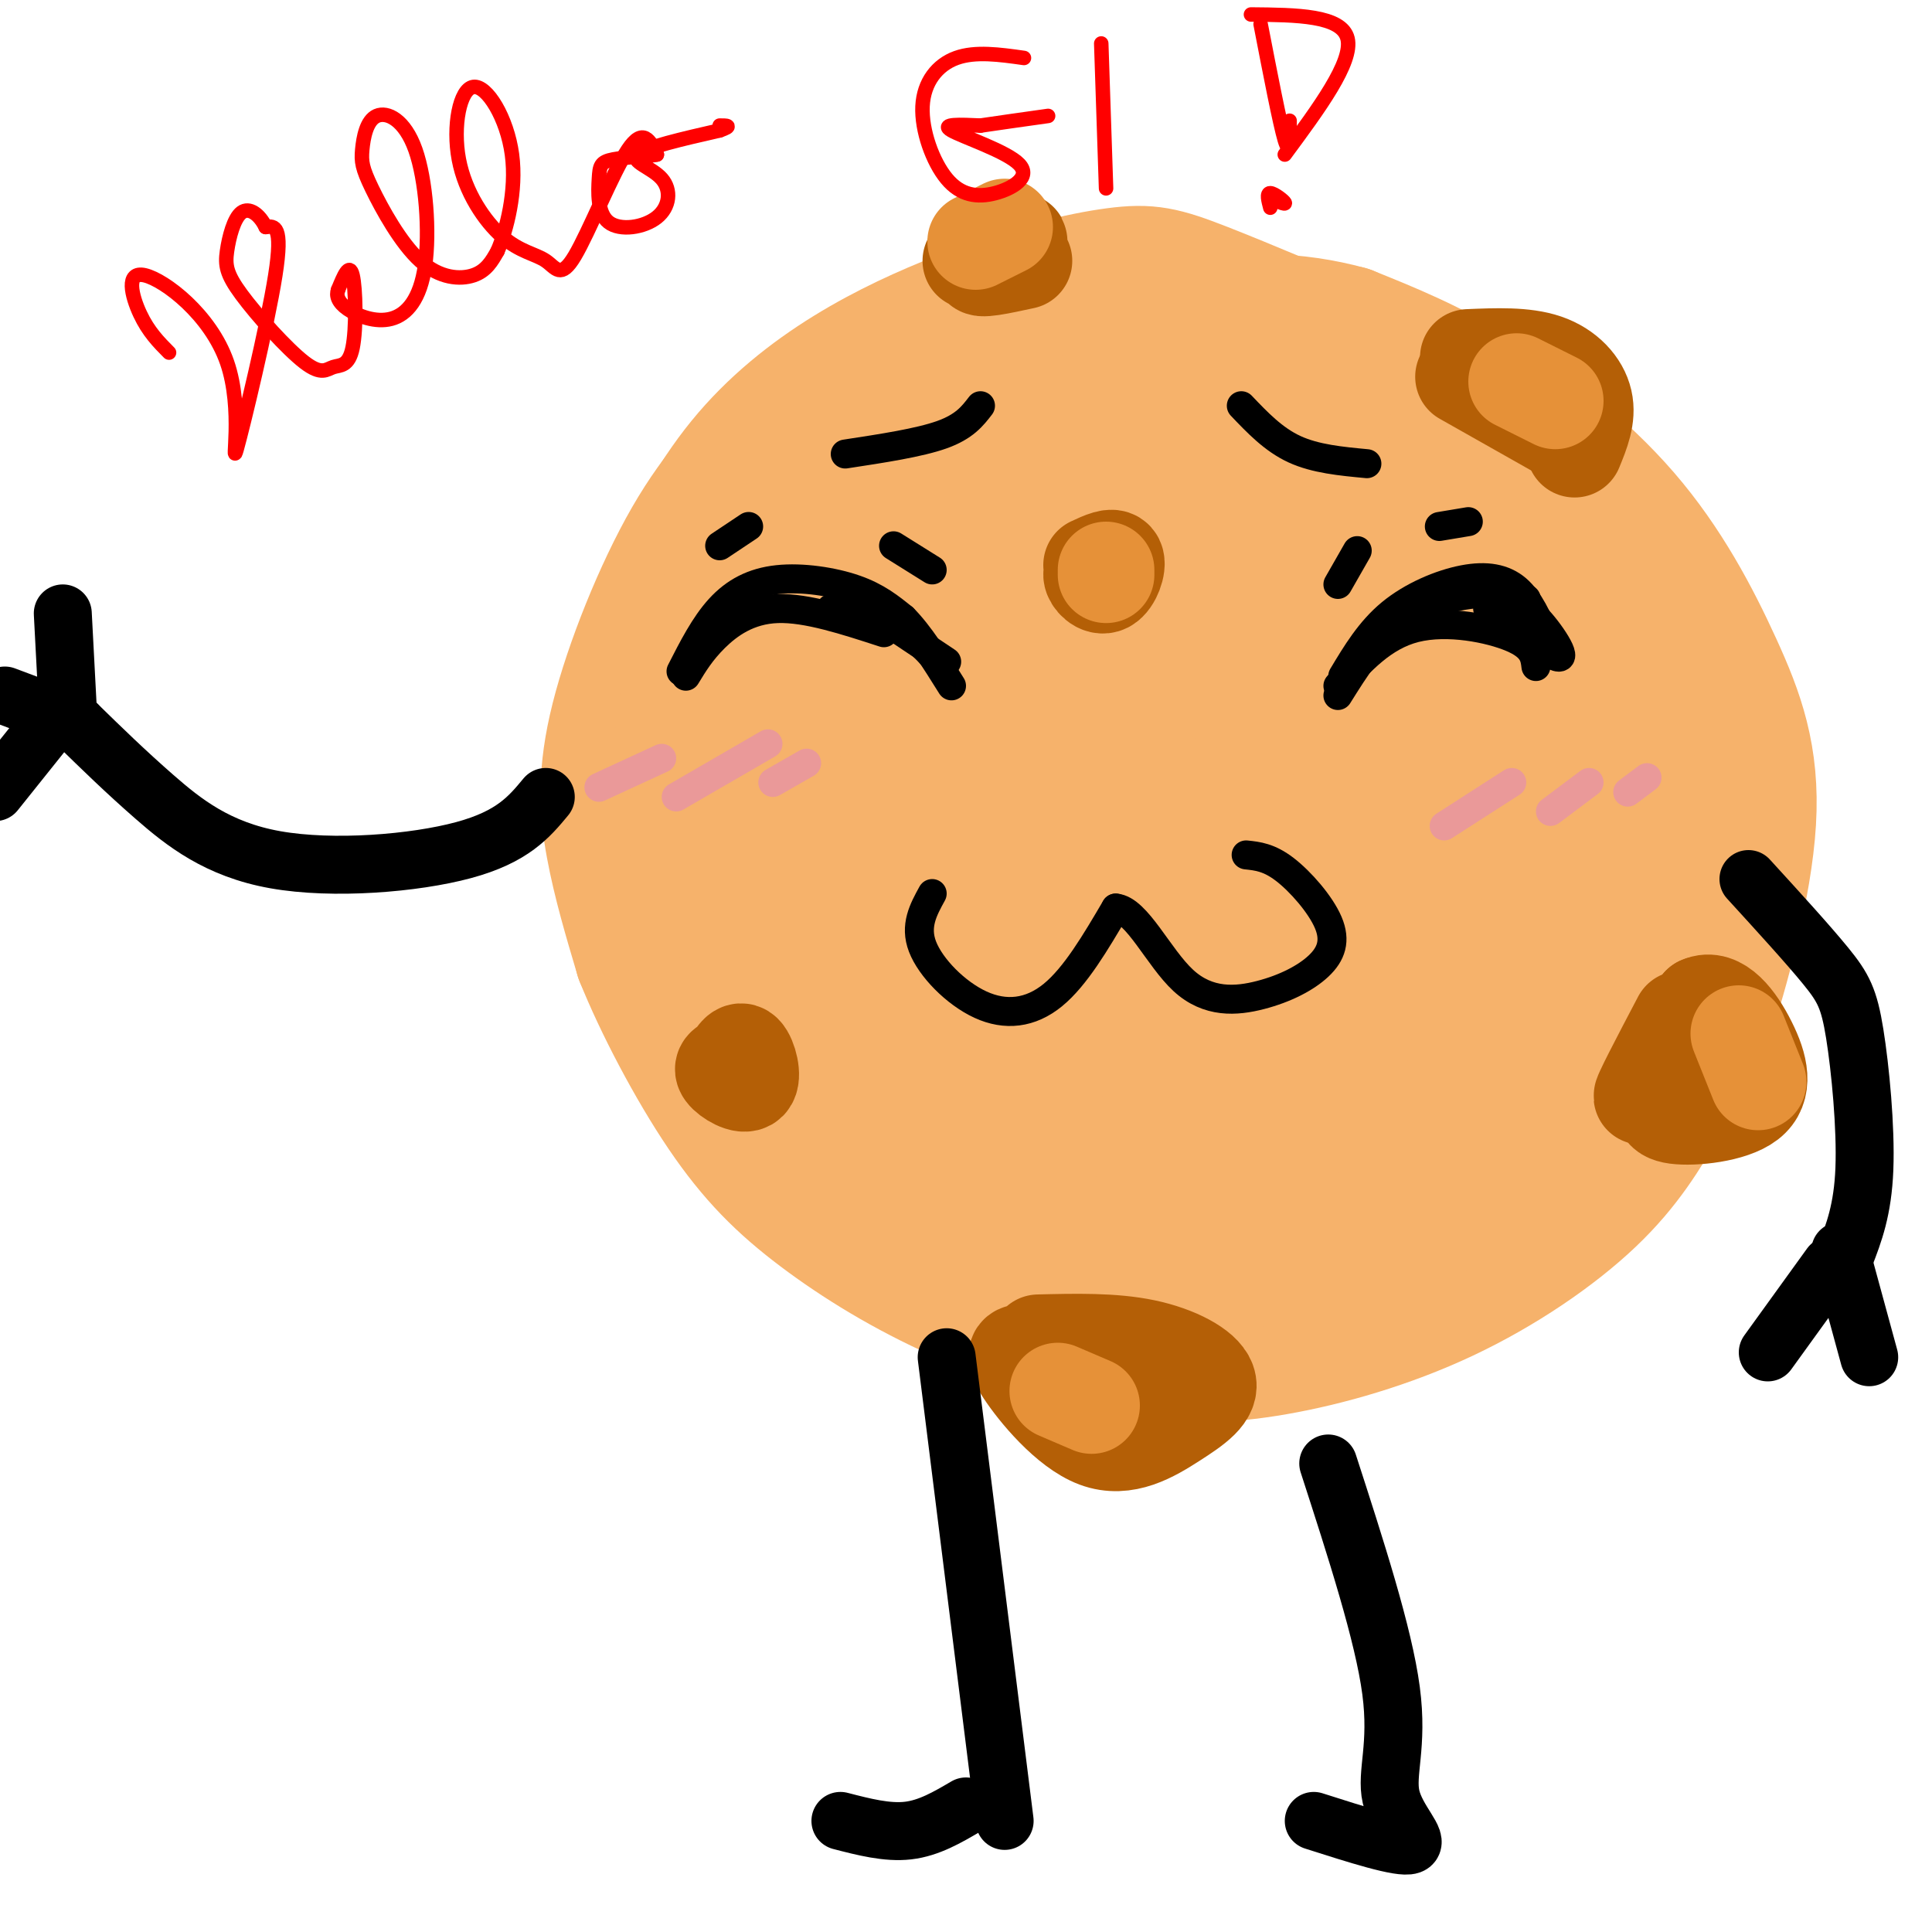
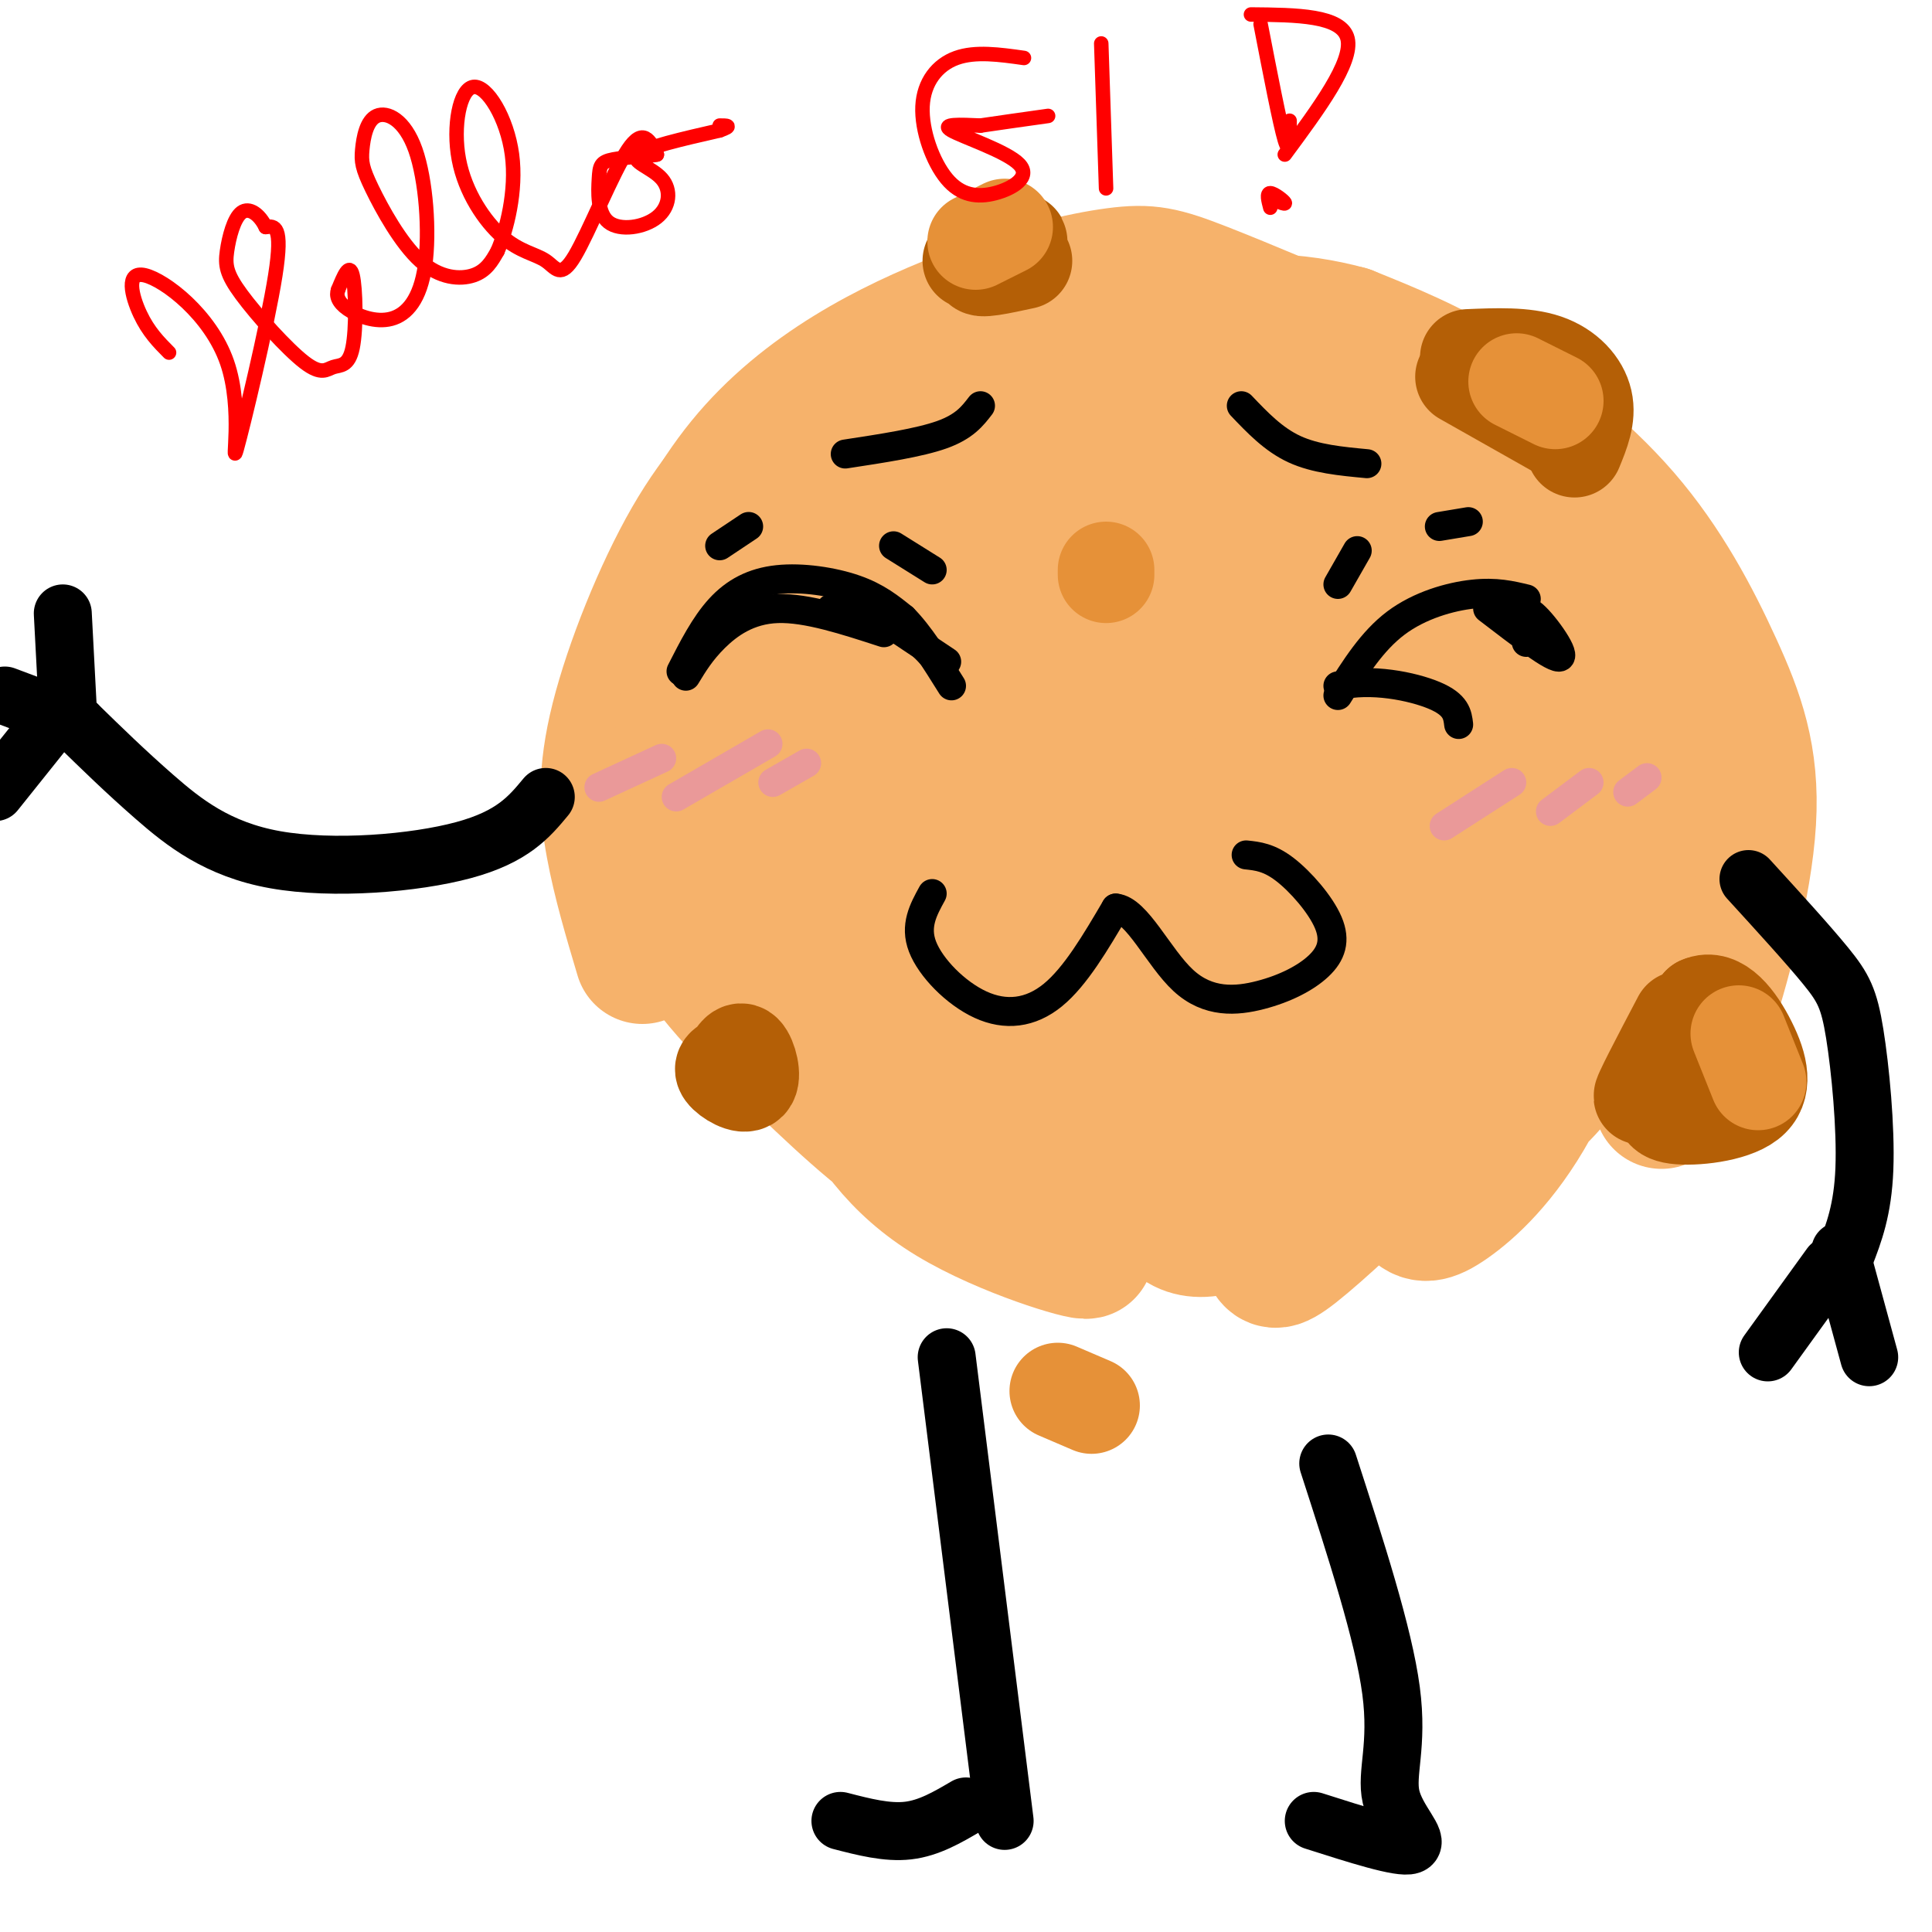
<svg xmlns="http://www.w3.org/2000/svg" viewBox="0 0 400 400" version="1.1">
  <g fill="none" stroke="rgb(246,178,107)" stroke-width="28" stroke-linecap="round" stroke-linejoin="round">
    <path d="M256,65c-5.721,-1.148 -11.442,-2.296 -18,-3c-6.558,-0.704 -13.954,-0.965 -25,2c-11.046,2.965 -25.741,9.156 -35,14c-9.259,4.844 -13.080,8.342 -18,13c-4.920,4.658 -10.937,10.475 -17,21c-6.063,10.525 -12.171,25.757 -15,37c-2.829,11.243 -2.380,18.498 -1,26c1.380,7.502 3.690,15.251 6,23" />
-     <path d="M133,198c3.910,9.762 10.686,22.668 17,32c6.314,9.332 12.167,15.092 20,21c7.833,5.908 17.647,11.966 29,17c11.353,5.034 24.244,9.045 35,11c10.756,1.955 19.378,1.854 30,0c10.622,-1.854 23.244,-5.461 35,-11c11.756,-5.539 22.644,-13.011 30,-20c7.356,-6.989 11.178,-13.494 15,-20" />
    <path d="M344,228c3.753,-4.867 5.637,-7.035 9,-17c3.363,-9.965 8.205,-27.725 9,-41c0.795,-13.275 -2.457,-22.063 -7,-32c-4.543,-9.937 -10.377,-21.021 -19,-31c-8.623,-9.979 -20.035,-18.851 -30,-25c-9.965,-6.149 -18.482,-9.574 -27,-13" />
    <path d="M279,69c-10.439,-2.872 -23.035,-3.553 -35,0c-11.965,3.553 -23.298,11.341 -32,17c-8.702,5.659 -14.772,9.188 -22,19c-7.228,9.812 -15.614,25.906 -24,42" />
    <path d="M166,147c-4.905,10.629 -5.167,16.200 -6,21c-0.833,4.800 -2.236,8.828 0,18c2.236,9.172 8.110,23.488 14,35c5.890,11.512 11.795,20.220 23,27c11.205,6.780 27.709,11.633 28,11c0.291,-0.633 -15.631,-6.752 -28,-14c-12.369,-7.248 -21.184,-15.624 -30,-24" />
    <path d="M167,221c-9.405,-8.135 -17.919,-16.473 -24,-26c-6.081,-9.527 -9.729,-20.242 -12,-27c-2.271,-6.758 -3.165,-9.558 0,-22c3.165,-12.442 10.390,-34.524 23,-50c12.610,-15.476 30.607,-24.344 45,-30c14.393,-5.656 25.183,-8.100 32,-9c6.817,-0.900 9.662,-0.257 18,3c8.338,3.257 22.169,9.129 36,15" />
    <path d="M285,75c8.923,4.567 13.231,8.483 17,12c3.769,3.517 6.999,6.633 10,19c3.001,12.367 5.774,33.985 6,49c0.226,15.015 -2.093,23.427 -5,31c-2.907,7.573 -6.402,14.307 -10,19c-3.598,4.693 -7.299,7.347 -11,10" />
    <path d="M271,116c-3.144,-5.707 -6.287,-11.414 -14,-15c-7.713,-3.586 -19.995,-5.052 -30,-3c-10.005,2.052 -17.734,7.621 -24,12c-6.266,4.379 -11.070,7.567 -17,16c-5.930,8.433 -12.987,22.112 -16,31c-3.013,8.888 -1.980,12.985 -1,18c0.980,5.015 1.909,10.946 4,15c2.091,4.054 5.344,6.230 10,9c4.656,2.770 10.717,6.133 19,2c8.283,-4.133 18.790,-15.762 24,-24c5.210,-8.238 5.122,-13.086 6,-18c0.878,-4.914 2.721,-9.893 1,-17c-1.721,-7.107 -7.007,-16.341 -12,-22c-4.993,-5.659 -9.694,-7.741 -15,-9c-5.306,-1.259 -11.216,-1.693 -16,-2c-4.784,-0.307 -8.442,-0.487 -15,5c-6.558,5.487 -16.018,16.642 -22,26c-5.982,9.358 -8.487,16.919 -9,25c-0.513,8.081 0.966,16.681 3,20c2.034,3.319 4.625,1.355 8,0c3.375,-1.355 7.536,-2.101 12,-7c4.464,-4.899 9.232,-13.949 14,-23" />
    <path d="M181,155c3.894,-10.869 6.628,-26.540 7,-35c0.372,-8.460 -1.619,-9.708 -4,-11c-2.381,-1.292 -5.151,-2.628 -7,-4c-1.849,-1.372 -2.775,-2.781 -8,1c-5.225,3.781 -14.748,12.751 -20,21c-5.252,8.249 -6.233,15.777 -7,20c-0.767,4.223 -1.319,5.142 2,5c3.319,-0.142 10.509,-1.346 16,-5c5.491,-3.654 9.283,-9.758 10,-13c0.717,-3.242 -1.642,-3.621 -4,-4" />
    <path d="M155,152c-1.365,-3.244 -2.730,-6.489 -3,-10c-0.270,-3.511 0.556,-7.289 2,-12c1.444,-4.711 3.507,-10.355 9,-18c5.493,-7.645 14.415,-17.290 15,-17c0.585,0.290 -7.168,10.515 -12,25c-4.832,14.485 -6.742,33.232 -6,50c0.742,16.768 4.137,31.558 7,39c2.863,7.442 5.195,7.535 9,8c3.805,0.465 9.082,1.302 16,-3c6.918,-4.302 15.475,-13.743 21,-27c5.525,-13.257 8.016,-30.331 8,-43c-0.016,-12.669 -2.540,-20.932 -5,-26c-2.460,-5.068 -4.854,-6.941 -7,-9c-2.146,-2.059 -4.042,-4.302 -7,2c-2.958,6.302 -6.979,21.151 -11,36" />
    <path d="M191,147c-2.706,16.793 -3.971,40.774 -3,55c0.971,14.226 4.180,18.695 7,21c2.820,2.305 5.253,2.446 8,1c2.747,-1.446 5.810,-4.478 9,-8c3.190,-3.522 6.508,-7.535 9,-12c2.492,-4.465 4.157,-9.382 5,-18c0.843,-8.618 0.865,-20.938 0,-29c-0.865,-8.062 -2.615,-11.868 -5,-15c-2.385,-3.132 -5.404,-5.592 -8,-5c-2.596,0.592 -4.768,4.235 -7,6c-2.232,1.765 -4.523,1.653 -6,16c-1.477,14.347 -2.139,43.154 -1,58c1.139,14.846 4.081,15.731 7,18c2.919,2.269 5.817,5.921 9,7c3.183,1.079 6.653,-0.417 10,-3c3.347,-2.583 6.572,-6.253 9,-10c2.428,-3.747 4.057,-7.569 6,-14c1.943,-6.431 4.198,-15.469 3,-24c-1.198,-8.531 -5.850,-16.553 -9,-19c-3.150,-2.447 -4.800,0.681 -6,2c-1.200,1.319 -1.951,0.829 -4,11c-2.049,10.171 -5.394,31.005 -5,44c0.394,12.995 4.529,18.153 8,20c3.471,1.847 6.277,0.385 9,-2c2.723,-2.385 5.361,-5.692 8,-9" />
    <path d="M244,238c4.483,-7.963 11.690,-23.371 15,-34c3.310,-10.629 2.723,-16.480 -1,-12c-3.723,4.480 -10.582,19.290 -14,30c-3.418,10.710 -3.394,17.321 -3,22c0.394,4.679 1.159,7.426 3,9c1.841,1.574 4.759,1.975 8,1c3.241,-0.975 6.805,-3.327 10,-5c3.195,-1.673 6.020,-2.669 12,-12c5.980,-9.331 15.115,-26.999 16,-33c0.885,-6.001 -6.480,-0.335 -13,10c-6.520,10.335 -12.195,25.340 -15,33c-2.805,7.660 -2.741,7.973 -2,9c0.741,1.027 2.160,2.766 3,4c0.840,1.234 1.101,1.963 7,-3c5.899,-4.963 17.437,-15.619 26,-26c8.563,-10.381 14.152,-20.487 15,-24c0.848,-3.513 -3.043,-0.432 -7,6c-3.957,6.432 -7.978,16.216 -12,26" />
    <path d="M292,239c-1.838,6.394 -0.433,9.378 1,11c1.433,1.622 2.894,1.881 7,-1c4.106,-2.881 10.856,-8.902 17,-20c6.144,-11.098 11.680,-27.274 14,-35c2.320,-7.726 1.423,-7.004 0,-7c-1.423,0.004 -3.372,-0.710 -5,-1c-1.628,-0.290 -2.934,-0.156 -7,6c-4.066,6.156 -10.892,18.334 -13,26c-2.108,7.666 0.501,10.819 3,12c2.499,1.181 4.887,0.391 7,-1c2.113,-1.391 3.952,-3.382 7,-7c3.048,-3.618 7.304,-8.862 10,-17c2.696,-8.138 3.830,-19.169 4,-25c0.170,-5.831 -0.625,-6.464 -3,-9c-2.375,-2.536 -6.331,-6.977 -9,-8c-2.669,-1.023 -4.050,1.372 -6,7c-1.950,5.628 -4.467,14.489 -4,21c0.467,6.511 3.919,10.673 6,12c2.081,1.327 2.791,-0.181 5,-3c2.209,-2.819 5.917,-6.948 8,-14c2.083,-7.052 2.542,-17.026 3,-27" />
    <path d="M337,159c-1.522,-9.176 -6.827,-18.615 -10,-23c-3.173,-4.385 -4.215,-3.718 -7,-3c-2.785,0.718 -7.313,1.485 -11,7c-3.687,5.515 -6.533,15.779 -8,22c-1.467,6.221 -1.554,8.399 -1,11c0.554,2.601 1.749,5.624 4,8c2.251,2.376 5.557,4.104 8,5c2.443,0.896 4.022,0.961 6,-4c1.978,-4.961 4.356,-14.947 5,-22c0.644,-7.053 -0.445,-11.172 -1,-16c-0.555,-4.828 -0.576,-10.363 -4,-16c-3.424,-5.637 -10.251,-11.376 -14,-15c-3.749,-3.624 -4.421,-5.134 -9,0c-4.579,5.134 -13.066,16.913 -17,25c-3.934,8.087 -3.317,12.482 -3,21c0.317,8.518 0.333,21.161 4,29c3.667,7.839 10.984,10.876 15,11c4.016,0.124 4.730,-2.664 6,-4c1.270,-1.336 3.097,-1.220 4,-10c0.903,-8.780 0.881,-26.457 -3,-40c-3.881,-13.543 -11.622,-22.954 -16,-28c-4.378,-5.046 -5.394,-5.727 -8,-3c-2.606,2.727 -6.803,8.864 -11,15" />
    <path d="M266,129c-2.246,12.254 -2.360,35.389 -1,48c1.360,12.611 4.193,14.698 7,17c2.807,2.302 5.588,4.818 8,7c2.412,2.182 4.454,4.028 7,0c2.546,-4.028 5.596,-13.931 7,-23c1.404,-9.069 1.162,-17.303 -3,-30c-4.162,-12.697 -12.243,-29.856 -17,-38c-4.757,-8.144 -6.190,-7.271 -8,-7c-1.810,0.271 -3.997,-0.059 -7,3c-3.003,3.059 -6.823,9.508 -9,15c-2.177,5.492 -2.710,10.026 -3,15c-0.290,4.974 -0.335,10.389 1,16c1.335,5.611 4.052,11.418 7,16c2.948,4.582 6.127,7.938 10,10c3.873,2.062 8.438,2.830 12,2c3.562,-0.830 6.119,-3.258 8,-6c1.881,-2.742 3.085,-5.798 5,-11c1.915,-5.202 4.542,-12.548 2,-23c-2.542,-10.452 -10.252,-24.008 -15,-31c-4.748,-6.992 -6.534,-7.418 -10,-6c-3.466,1.418 -8.611,4.681 -12,7c-3.389,2.319 -5.022,3.694 -6,13c-0.978,9.306 -1.302,26.544 0,36c1.302,9.456 4.229,11.130 8,13c3.771,1.870 8.385,3.935 13,6" />
    <path d="M270,178c3.607,-0.066 6.125,-3.230 8,-6c1.875,-2.770 3.106,-5.144 4,-12c0.894,-6.856 1.451,-18.192 -2,-29c-3.451,-10.808 -10.911,-21.086 -16,-26c-5.089,-4.914 -7.808,-4.464 -10,-4c-2.192,0.464 -3.859,0.941 -6,5c-2.141,4.059 -4.757,11.700 -5,17c-0.243,5.300 1.886,8.259 4,11c2.114,2.741 4.214,5.265 8,7c3.786,1.735 9.260,2.681 13,3c3.740,0.319 5.748,0.010 7,-4c1.252,-4.010 1.749,-11.723 1,-16c-0.749,-4.277 -2.745,-5.118 -5,-8c-2.255,-2.882 -4.769,-7.803 -11,-10c-6.231,-2.197 -16.177,-1.668 -14,-5c2.177,-3.332 16.479,-10.523 23,-13c6.521,-2.477 5.260,-0.238 4,2" />
    <path d="M273,90c0.037,1.291 -1.871,3.520 2,8c3.871,4.480 13.522,11.211 8,8c-5.522,-3.211 -26.218,-16.365 -27,-17c-0.782,-0.635 18.348,11.247 20,14c1.652,2.753 -14.174,-3.624 -30,-10" />
    <path d="M246,93c-2.167,0.500 7.417,6.750 17,13" />
  </g>
  <g fill="none" stroke="rgb(0,0,0)" stroke-width="6" stroke-linecap="round" stroke-linejoin="round">
    <path d="M141,139c2.440,-4.792 4.881,-9.583 8,-13c3.119,-3.417 6.917,-5.458 12,-6c5.083,-0.542 11.452,0.417 16,2c4.548,1.583 7.274,3.792 10,6" />
    <path d="M187,128c3.333,3.333 6.667,8.667 10,14" />
    <path d="M142,140c1.578,-2.600 3.156,-5.200 6,-8c2.844,-2.800 6.956,-5.800 13,-6c6.044,-0.200 14.022,2.400 22,5" />
    <path d="M172,126c5.083,1.000 10.167,2.000 14,4c3.833,2.000 6.417,5.000 9,8" />
    <path d="M195,138c0.000,0.000 0.100,0.100 0.1,0.1" />
    <path d="M178,125c0.000,0.000 18.000,12.000 18,12" />
-     <path d="M278,140c2.821,-4.702 5.643,-9.405 10,-13c4.357,-3.595 10.250,-6.083 15,-7c4.750,-0.917 8.357,-0.262 11,2c2.643,2.262 4.321,6.131 6,10" />
    <path d="M316,124c-3.133,-0.756 -6.267,-1.511 -11,-1c-4.733,0.511 -11.067,2.289 -16,6c-4.933,3.711 -8.467,9.356 -12,15" />
-     <path d="M277,142c4.644,-5.156 9.289,-10.311 16,-12c6.711,-1.689 15.489,0.089 20,2c4.511,1.911 4.756,3.956 5,6" />
+     <path d="M277,142c6.711,-1.689 15.489,0.089 20,2c4.511,1.911 4.756,3.956 5,6" />
    <path d="M308,126c6.978,5.356 13.956,10.711 15,10c1.044,-0.711 -3.844,-7.489 -6,-9c-2.156,-1.511 -1.578,2.244 -1,6" />
    <path d="M185,113c0.000,0.000 8.000,5.000 8,5" />
    <path d="M155,109c0.000,0.000 -6.000,4.000 -6,4" />
    <path d="M277,121c0.000,0.000 4.000,-7.000 4,-7" />
    <path d="M298,109c0.000,0.000 6.000,-1.000 6,-1" />
    <path d="M257,84c3.333,3.500 6.667,7.000 11,9c4.333,2.000 9.667,2.500 15,3" />
    <path d="M203,84c-1.667,2.167 -3.333,4.333 -8,6c-4.667,1.667 -12.333,2.833 -20,4" />
    <path d="M193,185c-1.833,3.339 -3.667,6.679 -2,11c1.667,4.321 6.833,9.625 12,12c5.167,2.375 10.333,1.821 15,-2c4.667,-3.821 8.833,-10.911 13,-18" />
    <path d="M231,188c4.389,0.360 8.861,10.262 14,15c5.139,4.738 10.943,4.314 16,3c5.057,-1.314 9.366,-3.517 12,-6c2.634,-2.483 3.594,-5.245 2,-9c-1.594,-3.755 -5.741,-8.501 -9,-11c-3.259,-2.499 -5.629,-2.749 -8,-3" />
  </g>
  <g fill="none" stroke="rgb(234,153,153)" stroke-width="6" stroke-linecap="round" stroke-linejoin="round">
    <path d="M124,163c0.000,0.000 13.000,-6.000 13,-6" />
    <path d="M140,165c0.000,0.000 19.000,-11.000 19,-11" />
    <path d="M160,162c0.000,0.000 7.000,-4.000 7,-4" />
    <path d="M299,171c0.000,0.000 14.000,-9.000 14,-9" />
    <path d="M321,168c0.000,0.000 8.000,-6.000 8,-6" />
    <path d="M337,164c0.000,0.000 4.000,-3.000 4,-3" />
  </g>
  <g fill="none" stroke="rgb(180,95,6)" stroke-width="20" stroke-linecap="round" stroke-linejoin="round">
    <path d="M348,211c-4.333,8.250 -8.667,16.500 -8,16c0.667,-0.500 6.333,-9.750 12,-19" />
    <path d="M352,208c3.888,-1.794 7.609,3.220 10,8c2.391,4.780 3.451,9.325 0,12c-3.451,2.675 -11.415,3.478 -15,3c-3.585,-0.478 -2.793,-2.239 -2,-4" />
    <path d="M345,227c0.000,-0.500 1.000,0.250 2,1" />
    <path d="M152,220c-1.423,0.423 -2.845,0.845 -2,2c0.845,1.155 3.958,3.042 5,2c1.042,-1.042 0.012,-5.012 -1,-6c-1.012,-0.988 -2.006,1.006 -3,3" />
-     <path d="M212,280c-1.288,0.034 -2.577,0.068 0,4c2.577,3.932 9.019,11.761 15,14c5.981,2.239 11.500,-1.111 16,-4c4.500,-2.889 7.981,-5.316 7,-8c-0.981,-2.684 -6.423,-5.624 -13,-7c-6.577,-1.376 -14.288,-1.188 -22,-1" />
-     <path d="M229,118c-1.518,0.042 -3.036,0.083 -3,1c0.036,0.917 1.625,2.708 3,2c1.375,-0.708 2.536,-3.917 2,-5c-0.536,-1.083 -2.768,-0.042 -5,1" />
    <path d="M303,78c0.000,0.000 23.000,13.000 23,13" />
    <path d="M304,74c5.822,-0.244 11.644,-0.489 16,1c4.356,1.489 7.244,4.711 8,8c0.756,3.289 -0.622,6.644 -2,10" />
    <path d="M212,54c-4.911,1.067 -9.822,2.133 -9,1c0.822,-1.133 7.378,-4.467 8,-5c0.622,-0.533 -4.689,1.733 -10,4" />
  </g>
  <g fill="none" stroke="rgb(230,145,56)" stroke-width="20" stroke-linecap="round" stroke-linejoin="round">
    <path d="M208,47c0.000,0.000 -6.000,3.000 -6,3" />
    <path d="M314,79c0.000,0.000 8.000,4.000 8,4" />
    <path d="M360,214c0.000,0.000 4.000,10.000 4,10" />
    <path d="M229,118c0.000,0.000 0.000,1.000 0,1" />
    <path d="M219,288c0.000,0.000 7.000,3.000 7,3" />
  </g>
  <g fill="none" stroke="rgb(0,0,0)" stroke-width="12" stroke-linecap="round" stroke-linejoin="round">
    <path d="M113,165c-3.423,4.125 -6.845,8.250 -17,11c-10.155,2.750 -27.042,4.125 -39,2c-11.958,-2.125 -18.988,-7.750 -25,-13c-6.012,-5.250 -11.006,-10.125 -16,-15" />
    <path d="M16,150c-2.667,-2.500 -1.333,-1.250 0,0" />
    <path d="M14,146c0.000,0.000 -1.000,-19.000 -1,-19" />
    <path d="M9,147c0.000,0.000 -8.000,-3.000 -8,-3" />
    <path d="M11,149c0.000,0.000 -12.000,15.000 -12,15" />
    <path d="M362,182c6.167,6.750 12.333,13.500 16,18c3.667,4.500 4.833,6.750 6,14c1.167,7.250 2.333,19.500 2,28c-0.333,8.500 -2.167,13.250 -4,18" />
    <path d="M381,259c0.000,0.000 6.000,22.000 6,22" />
    <path d="M379,262c0.000,0.000 -13.000,18.000 -13,18" />
    <path d="M196,281c0.000,0.000 12.000,96.000 12,96" />
    <path d="M275,303c5.732,17.702 11.464,35.405 13,47c1.536,11.595 -1.125,17.083 0,22c1.125,4.917 6.036,9.262 4,10c-2.036,0.738 -11.018,-2.131 -20,-5" />
    <path d="M200,374c-3.833,2.250 -7.667,4.500 -12,5c-4.333,0.500 -9.167,-0.750 -14,-2" />
  </g>
  <g fill="none" stroke="rgb(255,0,0)" stroke-width="3" stroke-linecap="round" stroke-linejoin="round">
    <path d="M35,73c-2.132,-2.148 -4.263,-4.296 -6,-8c-1.737,-3.704 -3.079,-8.965 1,-8c4.079,0.965 13.578,8.156 17,18c3.422,9.844 0.768,22.343 2,18c1.232,-4.343 6.352,-25.526 8,-36c1.648,-10.474 -0.176,-10.237 -2,-10" />
    <path d="M55,47c-1.262,-2.626 -3.417,-4.189 -5,-3c-1.583,1.189 -2.596,5.132 -3,8c-0.404,2.868 -0.201,4.662 3,9c3.201,4.338 9.399,11.220 13,14c3.601,2.780 4.604,1.456 6,1c1.396,-0.456 3.183,-0.046 4,-4c0.817,-3.954 0.662,-12.273 0,-15c-0.662,-2.727 -1.831,0.136 -3,3" />
    <path d="M70,60c-0.443,1.164 -0.051,2.575 2,4c2.051,1.425 5.761,2.863 9,2c3.239,-0.863 6.006,-4.026 7,-11c0.994,-6.974 0.213,-17.757 -2,-24c-2.213,-6.243 -5.860,-7.946 -8,-7c-2.140,0.946 -2.775,4.541 -3,7c-0.225,2.459 -0.040,3.783 2,8c2.040,4.217 5.934,11.328 10,15c4.066,3.672 8.305,3.906 11,3c2.695,-0.906 3.848,-2.953 5,-5" />
    <path d="M103,52c1.860,-4.275 4.010,-12.463 3,-20c-1.010,-7.537 -5.179,-14.422 -8,-14c-2.821,0.422 -4.292,8.150 -3,15c1.292,6.850 5.349,12.822 9,16c3.651,3.178 6.896,3.563 9,5c2.104,1.437 3.066,3.925 6,-1c2.934,-4.925 7.838,-17.264 11,-22c3.162,-4.736 4.581,-1.868 6,1" />
    <path d="M136,32c-0.936,0.281 -6.274,0.484 -9,1c-2.726,0.516 -2.838,1.346 -3,4c-0.162,2.654 -0.372,7.131 2,9c2.372,1.869 7.327,1.130 10,-1c2.673,-2.130 3.066,-5.650 1,-8c-2.066,-2.350 -6.590,-3.528 -5,-5c1.590,-1.472 9.295,-3.236 17,-5" />
    <path d="M149,27c2.833,-1.000 1.417,-1.000 0,-1" />
    <path d="M212,12c-5.034,-0.711 -10.069,-1.422 -14,0c-3.931,1.422 -6.760,4.976 -7,10c-0.240,5.024 2.107,11.517 5,15c2.893,3.483 6.332,3.954 10,3c3.668,-0.954 7.564,-3.334 5,-6c-2.564,-2.666 -11.590,-5.619 -14,-7c-2.410,-1.381 1.795,-1.191 6,-1" />
    <path d="M203,26c3.333,-0.500 8.667,-1.250 14,-2" />
    <path d="M228,9c0.000,0.000 1.000,30.000 1,30" />
    <path d="M261,5c2.000,10.333 4.000,20.667 5,24c1.000,3.333 1.000,-0.333 1,-4" />
    <path d="M259,3c9.417,0.083 18.833,0.167 20,5c1.167,4.833 -5.917,14.417 -13,24" />
    <path d="M263,41c1.600,0.711 3.200,1.422 3,1c-0.200,-0.422 -2.200,-1.978 -3,-2c-0.800,-0.022 -0.400,1.489 0,3" />
  </g>
</svg>